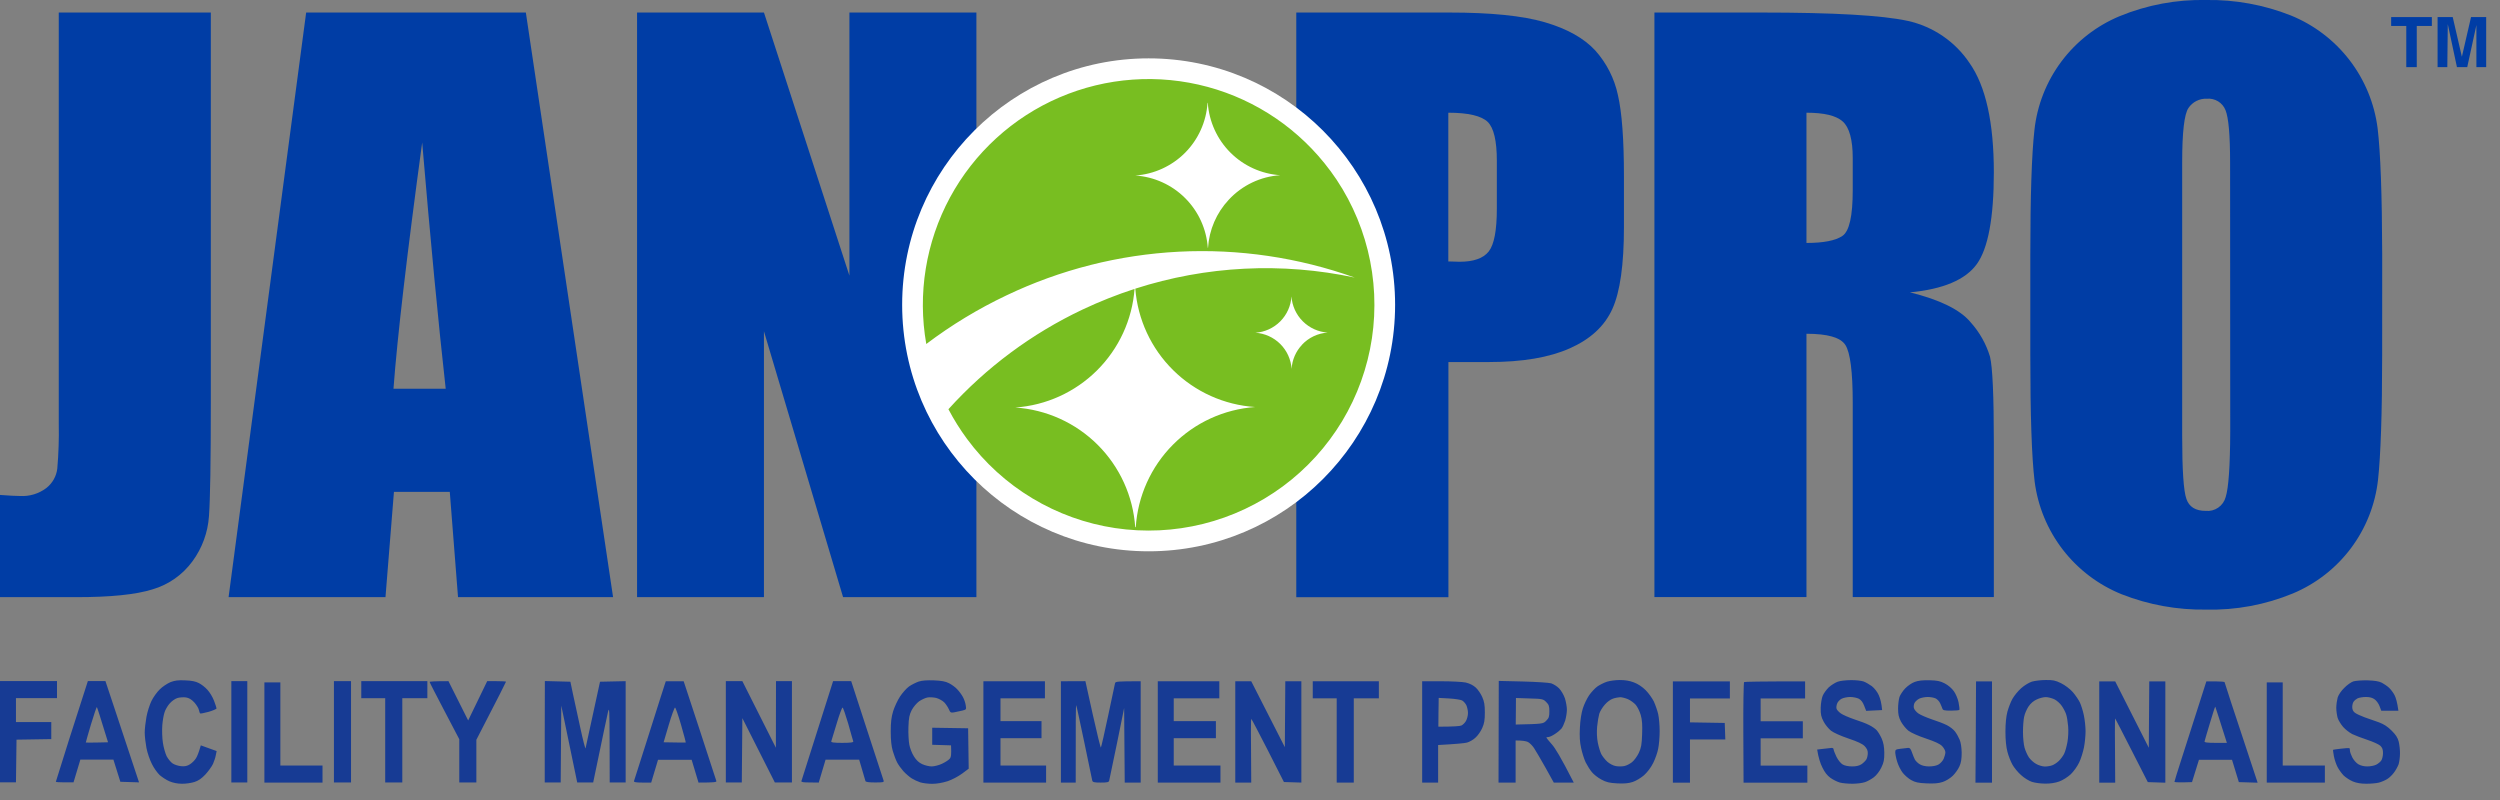
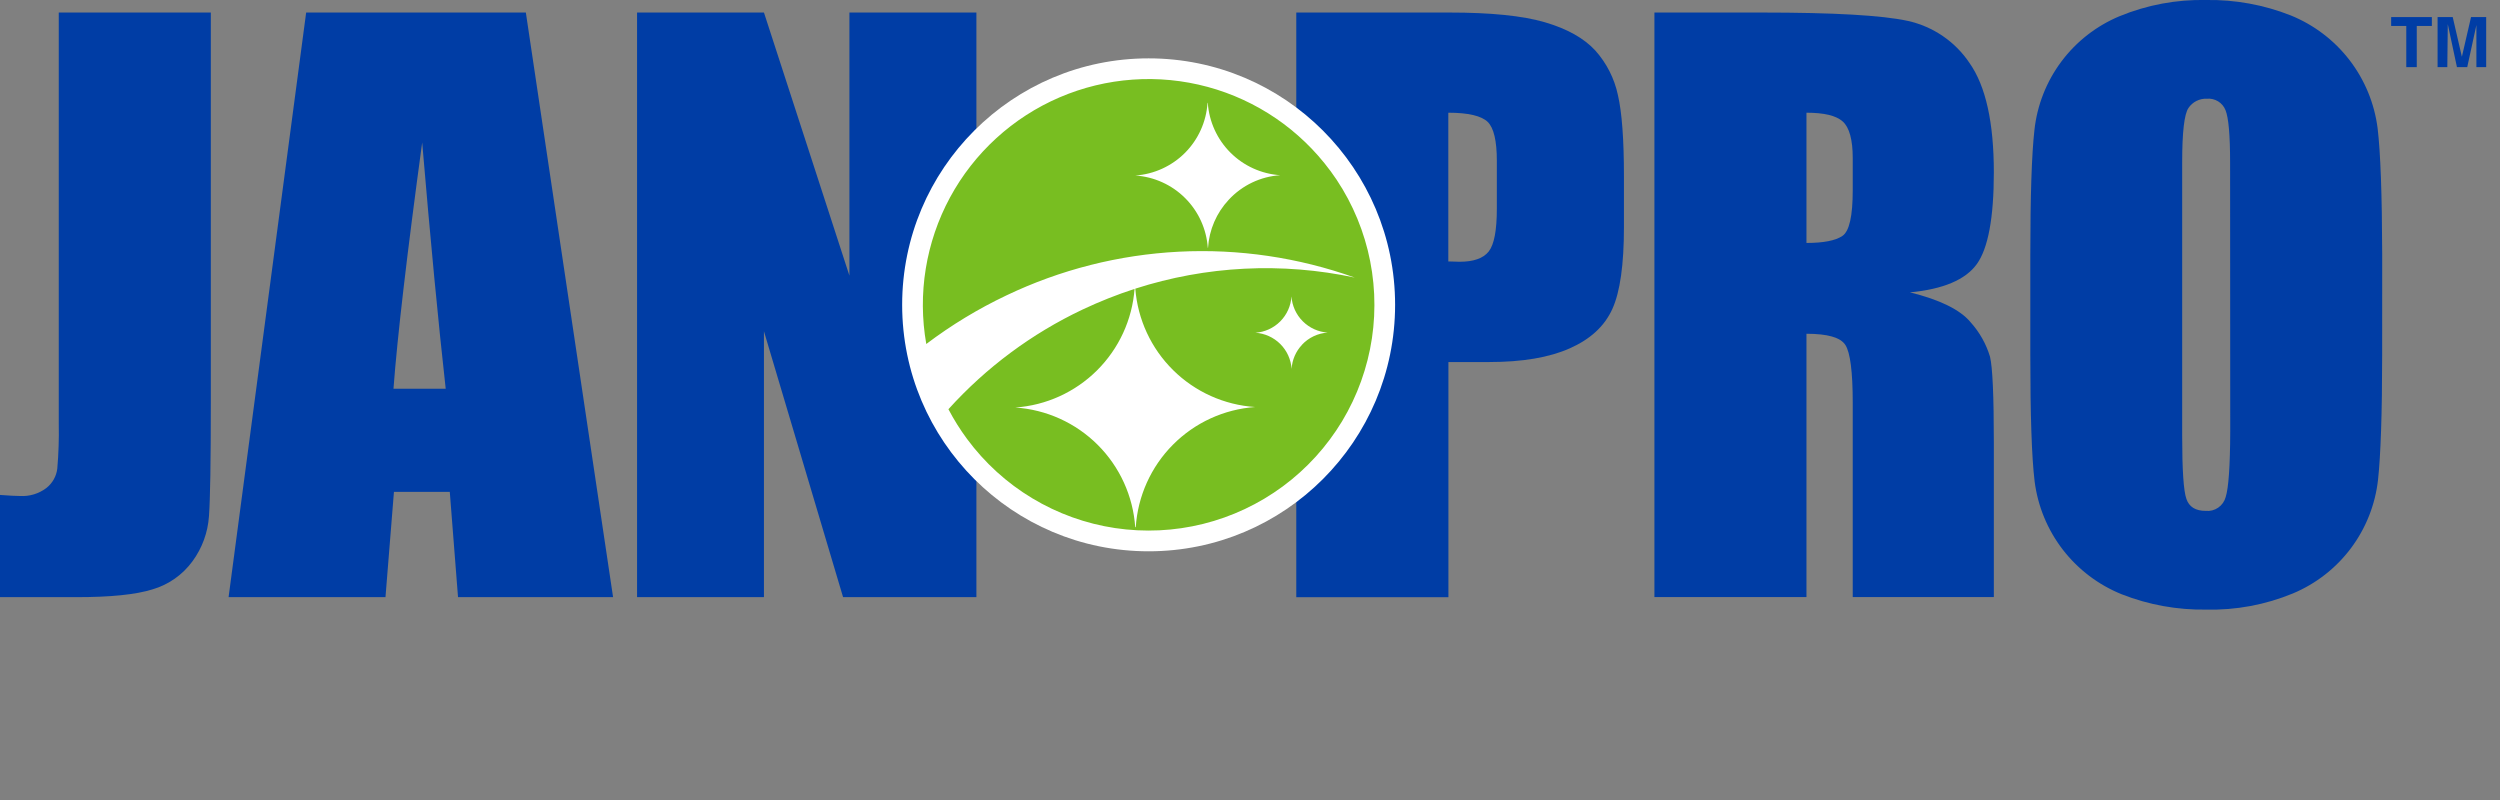
<svg xmlns="http://www.w3.org/2000/svg" width="125" height="40" viewBox="0 0 125 40" fill="none">
  <rect x="0" y="0" width="125" height="40" fill="#808080" stroke="none" />
  <g clip-path="url(#clip0_929_1168)">
    <path d="M10.541 0.625V20.159C10.541 23.085 10.51 24.966 10.449 25.802C10.395 26.621 10.108 27.407 9.621 28.068C9.128 28.741 8.428 29.234 7.627 29.468C6.783 29.732 5.52 29.858 3.824 29.858H0V24.747C0.458 24.782 0.803 24.8 1.009 24.8C1.477 24.826 1.939 24.686 2.314 24.404C2.465 24.286 2.592 24.139 2.687 23.972C2.782 23.805 2.842 23.62 2.865 23.429C2.929 22.685 2.953 21.938 2.938 21.191V0.625H10.541Z" fill="#003DA5" />
    <path d="M26.292 0.625L30.654 29.858H22.901L22.489 24.594H19.697L19.274 29.858H11.429L15.308 0.625H26.292ZM22.285 19.436C21.914 16.11 21.522 12.006 21.109 7.124C20.346 12.738 19.868 16.842 19.674 19.436H22.285Z" fill="#003DA5" />
    <path d="M48.82 0.625V29.855H42.153L38.197 16.564V29.855H31.853V0.625H38.197L42.471 13.783V0.625H48.82Z" fill="#003DA5" />
    <path d="M64.814 0.627H72.469C74.542 0.627 76.13 0.787 77.247 1.114C78.364 1.442 79.197 1.911 79.764 2.524C80.331 3.157 80.721 3.927 80.897 4.758C81.097 5.629 81.197 6.981 81.197 8.813V11.36C81.197 13.229 81.005 14.59 80.62 15.443C80.231 16.305 79.526 16.955 78.494 17.415C77.462 17.875 76.119 18.102 74.46 18.102H72.421V29.86H64.814V0.627ZM72.416 5.641V13.072C72.631 13.072 72.819 13.088 72.979 13.088C73.677 13.088 74.162 12.918 74.435 12.575C74.707 12.232 74.842 11.52 74.842 10.438V8.039C74.842 7.042 74.689 6.393 74.384 6.094C74.071 5.794 73.414 5.636 72.428 5.636" fill="#003DA5" />
    <path d="M82.721 0.627H88.099C91.684 0.627 94.113 0.766 95.385 1.044C96.655 1.323 97.766 2.083 98.486 3.165C99.285 4.309 99.692 6.122 99.692 8.616C99.692 10.891 99.404 12.424 98.841 13.204C98.278 13.985 97.161 14.461 95.497 14.619C97.001 14.987 98.015 15.491 98.532 16.115C98.978 16.61 99.308 17.197 99.5 17.834C99.628 18.356 99.692 19.794 99.692 22.15V29.853H92.637V20.15C92.637 18.585 92.511 17.617 92.266 17.244C92.021 16.87 91.374 16.688 90.323 16.688V29.853H82.721V0.627ZM90.323 5.641V12.147C91.179 12.147 91.776 12.03 92.122 11.795C92.468 11.559 92.637 10.799 92.637 9.506V7.904C92.637 6.989 92.468 6.371 92.136 6.074C91.804 5.776 91.2 5.636 90.323 5.636" fill="#003DA5" />
    <path d="M119.108 17.745C119.108 20.681 119.034 22.766 118.902 23.985C118.764 25.227 118.297 26.409 117.548 27.409C116.8 28.409 115.797 29.19 114.645 29.672C113.272 30.239 111.796 30.515 110.311 30.48C108.868 30.503 107.434 30.243 106.091 29.716C104.927 29.248 103.909 28.478 103.142 27.485C102.376 26.492 101.889 25.312 101.731 24.068C101.586 22.867 101.515 20.759 101.516 17.745V12.74C101.516 9.797 101.585 7.716 101.722 6.497C101.857 5.255 102.324 4.072 103.073 3.071C103.821 2.071 104.825 1.29 105.979 0.81C107.351 0.245 108.826 -0.031 110.311 -2.56673e-06C111.755 -0.022 113.189 0.239 114.533 0.769C115.694 1.239 116.71 2.01 117.474 3.002C118.238 3.995 118.724 5.174 118.881 6.417C119.026 7.622 119.102 9.73 119.11 12.74L119.108 17.745ZM111.505 8.122C111.505 6.758 111.429 5.887 111.276 5.508C111.203 5.325 111.073 5.17 110.905 5.067C110.736 4.964 110.539 4.918 110.343 4.936C110.164 4.928 109.986 4.966 109.825 5.046C109.665 5.126 109.528 5.246 109.427 5.394C109.212 5.703 109.109 6.611 109.109 8.119V21.798C109.109 23.503 109.179 24.552 109.32 24.944C109.455 25.345 109.777 25.544 110.286 25.544C110.506 25.566 110.727 25.509 110.91 25.383C111.093 25.257 111.225 25.071 111.283 24.857C111.428 24.4 111.505 23.309 111.512 21.585L111.505 8.122Z" fill="#003DA5" />
    <path d="M57.431 27.565C64.237 27.565 69.755 22.047 69.755 15.241C69.755 8.435 64.237 2.918 57.431 2.918C50.625 2.918 45.108 8.435 45.108 15.241C45.108 22.047 50.625 27.565 57.431 27.565Z" fill="white" />
    <path d="M66.509 8.531C64.997 6.485 62.837 5.01 60.382 4.345C57.925 3.68 55.317 3.865 52.979 4.868C50.641 5.872 48.71 7.636 47.5 9.874C46.291 12.113 45.872 14.694 46.314 17.2C47.563 16.256 48.906 15.441 50.321 14.77C53.022 13.48 55.951 12.738 58.941 12.585C61.93 12.432 64.92 12.872 67.738 13.879C64.095 13.1 60.311 13.291 56.765 14.433C56.886 15.975 57.558 17.422 58.658 18.508C59.758 19.595 61.213 20.249 62.756 20.351C61.203 20.462 59.743 21.131 58.646 22.236C57.549 23.34 56.889 24.805 56.788 26.358H56.761C56.654 24.805 55.987 23.342 54.885 22.242C53.782 21.142 52.319 20.48 50.765 20.376C52.305 20.268 53.755 19.609 54.85 18.52C55.945 17.431 56.612 15.985 56.728 14.445C55.843 14.733 54.976 15.077 54.133 15.475C51.589 16.678 49.308 18.373 47.421 20.461C47.694 20.98 48.005 21.477 48.353 21.948C49.234 23.141 50.341 24.148 51.611 24.912C52.881 25.677 54.29 26.184 55.756 26.404C57.222 26.624 58.717 26.553 60.156 26.195C61.594 25.838 62.948 25.2 64.141 24.319C65.333 23.438 66.34 22.331 67.105 21.061C67.869 19.791 68.376 18.382 68.596 16.916C68.816 15.45 68.745 13.955 68.388 12.517C68.03 11.078 67.393 9.724 66.512 8.531H66.509ZM61.436 9.989C60.823 10.645 60.457 11.494 60.401 12.39H60.39C60.325 11.451 59.922 10.568 59.256 9.904C58.59 9.239 57.706 8.839 56.767 8.776C57.706 8.71 58.59 8.305 59.254 7.638C59.917 6.97 60.316 6.084 60.376 5.144H60.39C60.454 6.083 60.857 6.967 61.523 7.632C62.189 8.297 63.074 8.698 64.013 8.76C63.028 8.825 62.106 9.265 61.436 9.989ZM65.097 17.244C64.79 17.57 64.607 17.995 64.58 18.443C64.548 17.974 64.347 17.532 64.014 17.2C63.681 16.868 63.239 16.668 62.77 16.637C63.239 16.605 63.681 16.403 64.013 16.069C64.345 15.735 64.544 15.292 64.573 14.822C64.606 15.291 64.807 15.733 65.14 16.065C65.473 16.397 65.914 16.598 66.383 16.63C65.891 16.662 65.429 16.881 65.093 17.244H65.097Z" fill="#78BE21" />
    <path d="M120.314 1.298H119.558V0.854H121.593V1.298H120.838V3.357H120.314V1.298Z" fill="#003DA5" />
    <path d="M122.366 3.357H121.879V0.854H122.636L123.094 2.838L123.552 0.854H124.309V3.357H123.82V1.252L123.362 3.357H122.847L122.389 1.206L122.366 3.357Z" fill="#003DA5" />
-     <path d="M46.697 34.018C47.079 34.035 47.273 34.069 47.449 34.16C47.586 34.228 47.774 34.365 47.865 34.468C47.962 34.57 48.087 34.74 48.145 34.849C48.207 34.962 48.27 35.145 48.287 35.265C48.321 35.475 48.315 35.481 48.105 35.532C47.991 35.561 47.809 35.594 47.706 35.617C47.541 35.646 47.512 35.629 47.443 35.464C47.398 35.361 47.296 35.208 47.216 35.122C47.13 35.037 46.959 34.94 46.822 34.9C46.691 34.866 46.492 34.855 46.384 34.872C46.276 34.889 46.081 34.98 45.956 35.065C45.831 35.157 45.671 35.345 45.586 35.504C45.466 35.743 45.438 35.885 45.421 36.357C45.41 36.67 45.433 37.069 45.467 37.239C45.501 37.416 45.603 37.678 45.7 37.826C45.814 38.008 45.945 38.133 46.11 38.207C46.247 38.27 46.458 38.321 46.583 38.321C46.708 38.321 46.936 38.264 47.096 38.19C47.249 38.117 47.426 38.008 47.477 37.945C47.552 37.866 47.575 37.763 47.552 37.268L46.611 37.239V36.386L48.406 36.414L48.435 38.435L48.105 38.68C47.922 38.816 47.603 38.987 47.381 39.06C47.124 39.14 46.845 39.191 46.611 39.191C46.407 39.191 46.139 39.158 46.014 39.118C45.888 39.078 45.694 38.987 45.586 38.919C45.478 38.851 45.29 38.691 45.17 38.56C45.056 38.429 44.907 38.23 44.851 38.11C44.788 37.991 44.697 37.74 44.64 37.553C44.571 37.325 44.537 37.012 44.537 36.585C44.537 36.107 44.566 35.868 44.657 35.56C44.726 35.344 44.88 35.008 45.005 34.82C45.13 34.633 45.33 34.411 45.449 34.325C45.569 34.24 45.785 34.131 45.928 34.08C46.104 34.023 46.344 34.006 46.697 34.018ZM9.26 34.018C9.573 34.029 9.784 34.069 9.943 34.154C10.069 34.217 10.263 34.365 10.371 34.49C10.485 34.61 10.633 34.855 10.701 35.037C10.769 35.219 10.827 35.389 10.827 35.418C10.827 35.452 10.65 35.526 10.44 35.589C10.229 35.646 10.034 35.685 10.012 35.674C9.989 35.656 9.96 35.577 9.943 35.492C9.926 35.407 9.824 35.242 9.716 35.122C9.579 34.974 9.448 34.895 9.3 34.872C9.186 34.855 8.992 34.866 8.872 34.9C8.747 34.94 8.588 35.054 8.474 35.185C8.371 35.304 8.257 35.504 8.223 35.629C8.183 35.748 8.131 36.038 8.114 36.272C8.097 36.511 8.108 36.893 8.143 37.126C8.177 37.365 8.263 37.666 8.331 37.809C8.405 37.945 8.536 38.11 8.633 38.173C8.724 38.236 8.918 38.298 9.061 38.31C9.248 38.327 9.368 38.298 9.499 38.213C9.602 38.15 9.738 38.014 9.801 37.911C9.863 37.809 9.943 37.62 10.04 37.268L10.832 37.553L10.792 37.752C10.775 37.866 10.707 38.065 10.65 38.195C10.588 38.326 10.417 38.565 10.269 38.725C10.075 38.929 9.921 39.038 9.716 39.101C9.556 39.152 9.277 39.192 9.089 39.187C8.878 39.187 8.645 39.14 8.474 39.066C8.325 39.004 8.109 38.861 7.989 38.759C7.875 38.651 7.693 38.406 7.596 38.201C7.493 38.002 7.368 37.643 7.322 37.398C7.277 37.154 7.236 36.813 7.236 36.631C7.236 36.449 7.277 36.095 7.322 35.845C7.368 35.594 7.482 35.236 7.573 35.048C7.664 34.86 7.853 34.599 7.989 34.468C8.12 34.337 8.359 34.178 8.519 34.109C8.741 34.024 8.901 34.001 9.26 34.018ZM92.539 34.007C92.772 34.001 93.058 34.035 93.166 34.069C93.28 34.109 93.468 34.218 93.594 34.309C93.725 34.417 93.867 34.593 93.941 34.764C94.01 34.923 94.078 35.151 94.106 35.504L93.309 35.543L93.206 35.281C93.138 35.105 93.052 34.997 92.939 34.935C92.842 34.889 92.653 34.849 92.511 34.849C92.368 34.849 92.175 34.889 92.084 34.935C91.987 34.986 91.884 35.093 91.856 35.179C91.821 35.264 91.81 35.379 91.827 35.435C91.839 35.492 91.936 35.595 92.038 35.669C92.141 35.743 92.443 35.874 92.711 35.965C92.979 36.05 93.309 36.175 93.451 36.249C93.594 36.317 93.765 36.437 93.833 36.511C93.901 36.585 94.016 36.773 94.084 36.927C94.175 37.137 94.209 37.331 94.215 37.638C94.215 37.991 94.192 38.122 94.066 38.378C93.981 38.56 93.822 38.764 93.696 38.861C93.577 38.952 93.377 39.067 93.252 39.106C93.127 39.152 92.841 39.187 92.625 39.187C92.403 39.187 92.123 39.163 91.998 39.129C91.873 39.095 91.662 38.992 91.525 38.895C91.36 38.776 91.235 38.617 91.115 38.366C91.018 38.173 90.921 37.888 90.858 37.478L91.144 37.444C91.297 37.422 91.485 37.404 91.554 37.398C91.633 37.387 91.678 37.416 91.679 37.467C91.684 37.518 91.747 37.683 91.821 37.837C91.907 38.008 92.038 38.168 92.135 38.225C92.243 38.287 92.425 38.321 92.607 38.321C92.813 38.321 92.961 38.287 93.081 38.207C93.172 38.144 93.28 38.036 93.32 37.968C93.36 37.899 93.389 37.758 93.389 37.655C93.394 37.53 93.343 37.422 93.234 37.308C93.126 37.194 92.881 37.08 92.426 36.927C92.038 36.796 91.679 36.636 91.548 36.533C91.428 36.436 91.257 36.231 91.178 36.072C91.058 35.845 91.029 35.72 91.035 35.39C91.041 35.168 91.086 34.9 91.138 34.78C91.189 34.661 91.326 34.479 91.439 34.365C91.559 34.257 91.758 34.132 91.884 34.086C92.009 34.04 92.305 34.007 92.539 34.007ZM118.381 34.018C118.74 34.029 118.951 34.064 119.094 34.138C119.202 34.195 119.367 34.308 119.452 34.388C119.543 34.473 119.669 34.639 119.731 34.764C119.794 34.889 119.863 35.116 119.92 35.537H119.064L118.979 35.31C118.934 35.184 118.82 35.031 118.734 34.969C118.626 34.889 118.495 34.849 118.296 34.849C118.137 34.849 117.954 34.883 117.88 34.917C117.812 34.951 117.72 35.025 117.686 35.076C117.646 35.122 117.612 35.247 117.612 35.35C117.612 35.475 117.652 35.566 117.743 35.635C117.812 35.692 118.039 35.794 118.238 35.868C118.443 35.942 118.763 36.056 118.951 36.118C119.19 36.209 119.373 36.324 119.578 36.528C119.794 36.739 119.885 36.887 119.937 37.086C119.971 37.234 120.005 37.502 119.999 37.684C119.999 37.866 119.965 38.099 119.931 38.213C119.891 38.321 119.789 38.509 119.703 38.623C119.618 38.742 119.464 38.891 119.361 38.953C119.259 39.016 119.076 39.095 118.951 39.129C118.826 39.163 118.541 39.187 118.324 39.187C118.045 39.187 117.834 39.152 117.641 39.072C117.481 39.004 117.275 38.867 117.173 38.765C117.076 38.662 116.94 38.475 116.877 38.35C116.809 38.224 116.729 37.985 116.694 37.809C116.666 37.639 116.644 37.498 116.654 37.49C116.66 37.484 116.843 37.455 117.06 37.433C117.269 37.404 117.455 37.399 117.475 37.41C117.486 37.427 117.498 37.484 117.498 37.541C117.498 37.598 117.55 37.74 117.612 37.865C117.675 37.99 117.806 38.144 117.908 38.207C118.028 38.281 118.193 38.321 118.364 38.321C118.512 38.321 118.712 38.286 118.809 38.235C118.9 38.19 119.019 38.094 119.064 38.025C119.11 37.957 119.15 37.786 119.15 37.655C119.15 37.473 119.116 37.382 119.014 37.285C118.94 37.217 118.649 37.086 118.375 36.995C118.096 36.904 117.755 36.772 117.612 36.704C117.47 36.63 117.265 36.471 117.156 36.346C117.048 36.221 116.923 36.022 116.883 35.897C116.849 35.777 116.814 35.549 116.814 35.39C116.814 35.236 116.849 35.002 116.883 34.877C116.923 34.746 117.059 34.541 117.213 34.394C117.35 34.251 117.561 34.103 117.669 34.069C117.777 34.035 118.096 34.012 118.381 34.018ZM102.283 34.001C102.642 33.995 102.762 34.018 103.053 34.16C103.258 34.263 103.491 34.439 103.64 34.605C103.771 34.758 103.931 34.991 103.993 35.122C104.056 35.253 104.147 35.544 104.192 35.76C104.238 35.982 104.278 36.34 104.278 36.557C104.278 36.779 104.244 37.142 104.198 37.37C104.153 37.598 104.05 37.934 103.959 38.122C103.868 38.316 103.68 38.577 103.537 38.714C103.383 38.856 103.15 39.004 102.968 39.072C102.763 39.146 102.511 39.186 102.255 39.181C102.033 39.181 101.742 39.14 101.6 39.095C101.457 39.049 101.212 38.901 101.059 38.759C100.899 38.622 100.706 38.383 100.62 38.23C100.535 38.076 100.42 37.786 100.369 37.581C100.306 37.342 100.272 36.995 100.272 36.585C100.272 36.181 100.306 35.834 100.369 35.589C100.426 35.39 100.535 35.093 100.62 34.945C100.706 34.792 100.899 34.552 101.059 34.41C101.218 34.268 101.457 34.126 101.6 34.08C101.742 34.04 102.05 34.001 102.283 34.001ZM80.983 34.001C81.251 34.001 81.473 34.035 81.695 34.12C81.906 34.2 82.117 34.343 82.282 34.508C82.425 34.65 82.608 34.905 82.693 35.076C82.773 35.253 82.869 35.532 82.909 35.703C82.949 35.88 82.983 36.261 82.983 36.557C82.983 36.858 82.949 37.251 82.909 37.438C82.875 37.626 82.762 37.946 82.659 38.15C82.545 38.378 82.379 38.6 82.197 38.765C82.032 38.907 81.792 39.049 81.627 39.101C81.422 39.169 81.2 39.186 80.858 39.169C80.46 39.146 80.317 39.112 80.066 38.976C79.895 38.885 79.684 38.719 79.593 38.605C79.502 38.497 79.365 38.281 79.285 38.122C79.211 37.968 79.109 37.649 79.058 37.41C78.989 37.108 78.972 36.818 78.995 36.386C79.012 36.01 79.069 35.651 79.143 35.418C79.205 35.219 79.348 34.923 79.456 34.764C79.564 34.61 79.746 34.411 79.866 34.325C79.992 34.24 80.203 34.132 80.346 34.086C80.488 34.041 80.773 34.001 80.983 34.001ZM96.472 34.012C96.865 34.023 97.012 34.052 97.24 34.172C97.411 34.263 97.588 34.411 97.696 34.565C97.793 34.701 97.895 34.946 97.93 35.128C97.964 35.304 97.981 35.469 97.97 35.492C97.957 35.515 97.77 35.532 97.554 35.532C97.224 35.532 97.15 35.515 97.121 35.435C97.104 35.379 97.052 35.259 97.007 35.162C96.967 35.071 96.865 34.963 96.785 34.923C96.705 34.883 96.528 34.849 96.386 34.849C96.243 34.849 96.049 34.889 95.958 34.935C95.861 34.986 95.759 35.082 95.725 35.15C95.691 35.219 95.674 35.338 95.696 35.406C95.713 35.475 95.811 35.595 95.913 35.669C96.016 35.743 96.317 35.874 96.585 35.965C96.853 36.05 97.19 36.181 97.338 36.255C97.486 36.329 97.674 36.471 97.748 36.573C97.828 36.676 97.93 36.858 97.981 36.983C98.044 37.131 98.078 37.37 98.084 37.638C98.084 37.945 98.055 38.139 97.97 38.321C97.907 38.464 97.759 38.673 97.634 38.793C97.503 38.918 97.292 39.049 97.127 39.101C96.922 39.169 96.699 39.186 96.329 39.169C95.919 39.152 95.765 39.118 95.56 39.004C95.423 38.93 95.229 38.759 95.132 38.634C95.035 38.508 94.91 38.264 94.858 38.082C94.801 37.9 94.762 37.689 94.762 37.609C94.762 37.484 94.79 37.467 95.029 37.438C95.177 37.421 95.348 37.399 95.411 37.394C95.491 37.388 95.537 37.444 95.594 37.609C95.639 37.735 95.702 37.9 95.742 37.974C95.782 38.048 95.89 38.156 95.987 38.213C96.096 38.281 96.266 38.321 96.454 38.321C96.642 38.321 96.819 38.287 96.927 38.225C97.024 38.168 97.138 38.042 97.184 37.94C97.229 37.837 97.269 37.689 97.269 37.609C97.269 37.535 97.195 37.399 97.109 37.308C97.001 37.194 96.756 37.08 96.301 36.927C95.919 36.801 95.548 36.636 95.417 36.533C95.297 36.436 95.132 36.232 95.047 36.078C94.933 35.856 94.904 35.714 94.904 35.424C94.904 35.219 94.939 34.962 94.973 34.849C95.013 34.74 95.138 34.547 95.258 34.422C95.377 34.297 95.588 34.149 95.731 34.098C95.907 34.029 96.135 34.006 96.472 34.012ZM86.494 34.923H84.499V36.118L86.237 36.147L86.266 36.972H84.499V39.135H83.644V34.069H86.494V34.923ZM90.255 34.923H88.032V36.062H90.141V36.915H88.032V38.281H90.368V39.135H87.178L87.166 36.636C87.16 35.266 87.178 34.129 87.206 34.103C87.235 34.086 87.93 34.069 90.255 34.069V34.923ZM99.6 39.135H98.773L98.79 36.602L98.802 34.069H99.6V39.135ZM107.44 37.388L107.463 34.069H108.267V39.135L107.39 39.106L106.586 37.529C106.149 36.668 105.774 35.948 105.76 35.925C105.743 35.908 105.737 36.625 105.76 39.135H104.962V34.069H105.76L107.44 37.388ZM110.773 34.069C111.024 34.069 111.229 34.087 111.229 34.109C111.233 34.143 111.606 35.289 112.882 39.135L111.942 39.106L111.601 37.991H109.947L109.6 39.106L109.161 39.118C108.916 39.124 108.723 39.112 108.723 39.089C108.724 39.06 108.878 38.556 109.07 37.968C109.258 37.37 109.617 36.249 109.868 35.475L110.318 34.069H110.773ZM14.018 38.275H16.126V39.129H13.22V34.12H14.018V38.275ZM34.993 36.523C35.431 37.873 35.806 39.008 35.819 39.055C35.831 39.106 35.722 39.129 34.925 39.129L34.583 37.991H32.901L32.56 39.129H32.121C31.796 39.129 31.682 39.106 31.699 39.055C31.712 39.01 31.968 38.198 32.274 37.251C32.576 36.295 32.93 35.185 33.056 34.786L33.289 34.063H34.184L34.993 36.523ZM43.352 36.494C43.791 37.83 44.161 38.966 44.179 39.026C44.207 39.112 44.161 39.123 43.757 39.123C43.443 39.123 43.29 39.1 43.273 39.055C43.261 39.013 43.18 38.756 42.959 37.985H41.278L40.937 39.129L40.492 39.123C40.167 39.123 40.059 39.106 40.07 39.055C40.084 39.007 40.408 37.992 40.788 36.79C41.17 35.584 41.523 34.48 41.568 34.331L41.654 34.058H42.56L43.352 36.494ZM52.247 34.917H50.025V36.056H52.076V36.909H50.025V38.275H52.305V39.129H49.17V34.063H52.247V34.917ZM54.641 35.736C54.846 36.658 55.028 37.398 55.045 37.376C55.062 37.353 55.228 36.642 55.404 35.8C55.581 34.952 55.741 34.217 55.752 34.16C55.775 34.075 55.855 34.063 57.034 34.063V39.129H56.236L56.207 35.401L55.849 37.165C55.65 38.131 55.473 38.967 55.461 39.026C55.444 39.112 55.37 39.129 55.039 39.129C54.709 39.129 54.635 39.112 54.612 39.026C54.6 38.967 54.418 38.109 54.213 37.108C54.002 36.108 53.826 35.273 53.809 35.259C53.791 35.242 53.78 36.107 53.786 39.129H53.045V34.063L54.27 34.058L54.641 35.736ZM60.966 34.917H58.687V36.056H60.795V36.909H58.687V38.275H61.023V39.129H57.889V34.063H60.966V34.917ZM64.242 37.359L64.265 34.063H65.068V39.129L64.196 39.101L63.393 37.519C62.951 36.658 62.583 35.949 62.562 35.941C62.544 35.941 62.539 36.659 62.562 39.129H61.764V34.063H62.562L64.242 37.359ZM68.943 34.917H67.689V39.129H66.835V34.917H65.638V34.063H68.943V34.917ZM72.049 34.063C72.567 34.063 73.126 34.092 73.285 34.126C73.479 34.172 73.655 34.257 73.786 34.376C73.894 34.473 74.043 34.689 74.111 34.849C74.214 35.076 74.242 35.248 74.242 35.629C74.242 36.004 74.214 36.175 74.111 36.402C74.043 36.562 73.889 36.784 73.769 36.887C73.656 36.995 73.461 37.102 73.342 37.131C73.228 37.159 72.857 37.2 71.906 37.251V39.129H71.108V34.063H72.049ZM76.145 34.075C76.806 34.092 77.444 34.132 77.559 34.166C77.678 34.206 77.861 34.319 77.958 34.422C78.061 34.53 78.191 34.752 78.248 34.923C78.299 35.088 78.345 35.344 78.345 35.486C78.345 35.623 78.305 35.868 78.26 36.027C78.209 36.181 78.128 36.363 78.071 36.432C78.02 36.494 77.872 36.62 77.747 36.699C77.622 36.785 77.473 36.852 77.416 36.852C77.365 36.853 77.319 36.864 77.319 36.881C77.319 36.892 77.439 37.046 77.587 37.211C77.752 37.393 78.026 37.831 78.688 39.129H77.689L77.269 38.372C77.035 37.957 76.778 37.518 76.698 37.398C76.618 37.279 76.482 37.142 76.391 37.097C76.305 37.057 76.134 37.023 75.781 37.023V39.129H74.926L74.932 36.591L74.938 34.046L76.145 34.075ZM114.136 38.275H116.244V39.129H113.338V34.12H114.136V38.275ZM12.365 39.123H11.567V34.058H12.365V39.123ZM17.551 39.123H16.696V34.058H17.551V39.123ZM21.368 34.911H20.115V39.123H19.26V34.911H18.064V34.058H21.368V34.911ZM24.827 34.058C25.088 34.058 25.298 34.069 25.3 34.086C25.3 34.103 24.969 34.764 23.818 36.989V39.123H22.964V36.961L22.224 35.549C21.82 34.776 21.483 34.128 21.482 34.098C21.482 34.075 21.694 34.058 22.423 34.058L23.408 36.022L24.36 34.058H24.827ZM28.52 34.086L28.645 34.684C28.717 35.003 28.874 35.733 29.003 36.331L29.016 36.392C29.146 37 29.266 37.46 29.277 37.416C29.289 37.37 29.454 36.602 30.001 34.086L31.283 34.058V39.123H30.485L30.48 37.199C30.474 35.498 30.469 35.316 30.4 35.595C30.36 35.766 30.177 36.631 29.659 39.123H28.861L28.064 35.281L28.035 39.123H27.237V36.591L27.243 34.052L28.52 34.086ZM38.794 37.388L38.8 34.058H39.597V39.123H38.742L37.118 35.907L37.09 39.123H36.292V34.058H37.118L38.794 37.388ZM2.85 34.906H0.798V36.102H2.564V36.955L0.826 36.983L0.798 39.118H0V34.052H2.85V34.906ZM5.75 35.492C6.012 36.283 6.394 37.422 6.952 39.118L6.018 39.089L5.67 37.98H4.018L3.676 39.118H3.23C2.991 39.118 2.792 39.106 2.792 39.089C2.796 39.064 3.091 38.124 3.447 37C3.812 35.867 4.171 34.741 4.251 34.496L4.394 34.052H5.271L5.75 35.492ZM102.289 34.855C102.175 34.855 101.976 34.906 101.845 34.969C101.685 35.037 101.537 35.162 101.429 35.321C101.338 35.458 101.236 35.685 101.207 35.839C101.173 35.987 101.149 36.329 101.149 36.607C101.149 36.881 101.184 37.234 101.229 37.388C101.275 37.547 101.372 37.763 101.446 37.871C101.52 37.979 101.679 38.127 101.805 38.195C101.93 38.269 102.13 38.326 102.244 38.326C102.364 38.326 102.529 38.298 102.614 38.264C102.7 38.235 102.842 38.139 102.934 38.054C103.025 37.968 103.144 37.808 103.201 37.7C103.258 37.592 103.332 37.324 103.372 37.102C103.412 36.875 103.429 36.533 103.406 36.306C103.389 36.089 103.344 35.816 103.304 35.708C103.269 35.6 103.172 35.412 103.087 35.293C103.007 35.173 102.842 35.026 102.717 34.963C102.591 34.906 102.397 34.855 102.289 34.855ZM81.007 34.86C80.91 34.866 80.744 34.895 80.642 34.935C80.533 34.969 80.351 35.1 80.243 35.23C80.129 35.356 80.004 35.56 79.964 35.685C79.93 35.805 79.878 36.101 79.856 36.334C79.833 36.601 79.844 36.898 79.89 37.131C79.93 37.336 80.009 37.592 80.061 37.7C80.118 37.808 80.254 37.985 80.368 38.088C80.488 38.19 80.67 38.287 80.79 38.304C80.91 38.327 81.092 38.327 81.206 38.304C81.314 38.287 81.49 38.196 81.599 38.11C81.707 38.025 81.862 37.814 81.941 37.644C82.061 37.388 82.089 37.222 82.106 36.704C82.124 36.243 82.106 35.993 82.038 35.754C81.987 35.572 81.873 35.344 81.787 35.241C81.702 35.145 81.531 35.02 81.405 34.963C81.28 34.906 81.098 34.861 81.007 34.86ZM42.127 35.378C42.098 35.381 41.962 35.744 41.831 36.187C41.695 36.629 41.575 37.026 41.563 37.068C41.546 37.12 41.683 37.143 42.11 37.143C42.543 37.143 42.675 37.12 42.663 37.068C42.646 37.027 42.537 36.63 42.412 36.187C42.281 35.743 42.155 35.378 42.127 35.378ZM110.763 35.333C110.751 35.327 110.632 35.697 110.495 36.158C110.359 36.618 110.234 37.026 110.228 37.068C110.21 37.12 110.347 37.143 110.774 37.143H111.344C110.909 35.76 110.77 35.345 110.763 35.333ZM4.844 35.355C4.832 35.338 4.696 35.725 4.548 36.221C4.405 36.71 4.285 37.12 4.291 37.126C4.301 37.132 4.556 37.132 4.855 37.126L5.402 37.114C4.992 35.778 4.861 35.373 4.844 35.355ZM33.751 35.378C33.722 35.378 33.58 35.765 33.438 36.243L33.181 37.114C34.016 37.131 34.273 37.131 34.286 37.126C34.297 37.12 34.19 36.721 34.053 36.243C33.916 35.766 33.78 35.379 33.751 35.378ZM71.924 35.617L71.918 36.334C72.709 36.334 72.999 36.306 73.068 36.277C73.142 36.243 73.246 36.141 73.297 36.05C73.354 35.953 73.399 35.776 73.399 35.651C73.399 35.526 73.359 35.35 73.314 35.253C73.262 35.162 73.172 35.054 73.098 35.02C73.029 34.985 72.738 34.94 72.453 34.923L71.935 34.895L71.924 35.617ZM75.793 35.566L75.787 36.227C77.132 36.198 77.16 36.192 77.309 36.038C77.445 35.902 77.468 35.833 77.468 35.571C77.468 35.304 77.445 35.236 77.309 35.1C77.16 34.952 77.126 34.94 76.477 34.923L75.798 34.9L75.793 35.566Z" fill="#173B94" />
  </g>
  <defs>
    <clipPath id="clip0_929_1168">
      <rect width="124.307" height="40" fill="white" />
    </clipPath>
  </defs>
</svg>